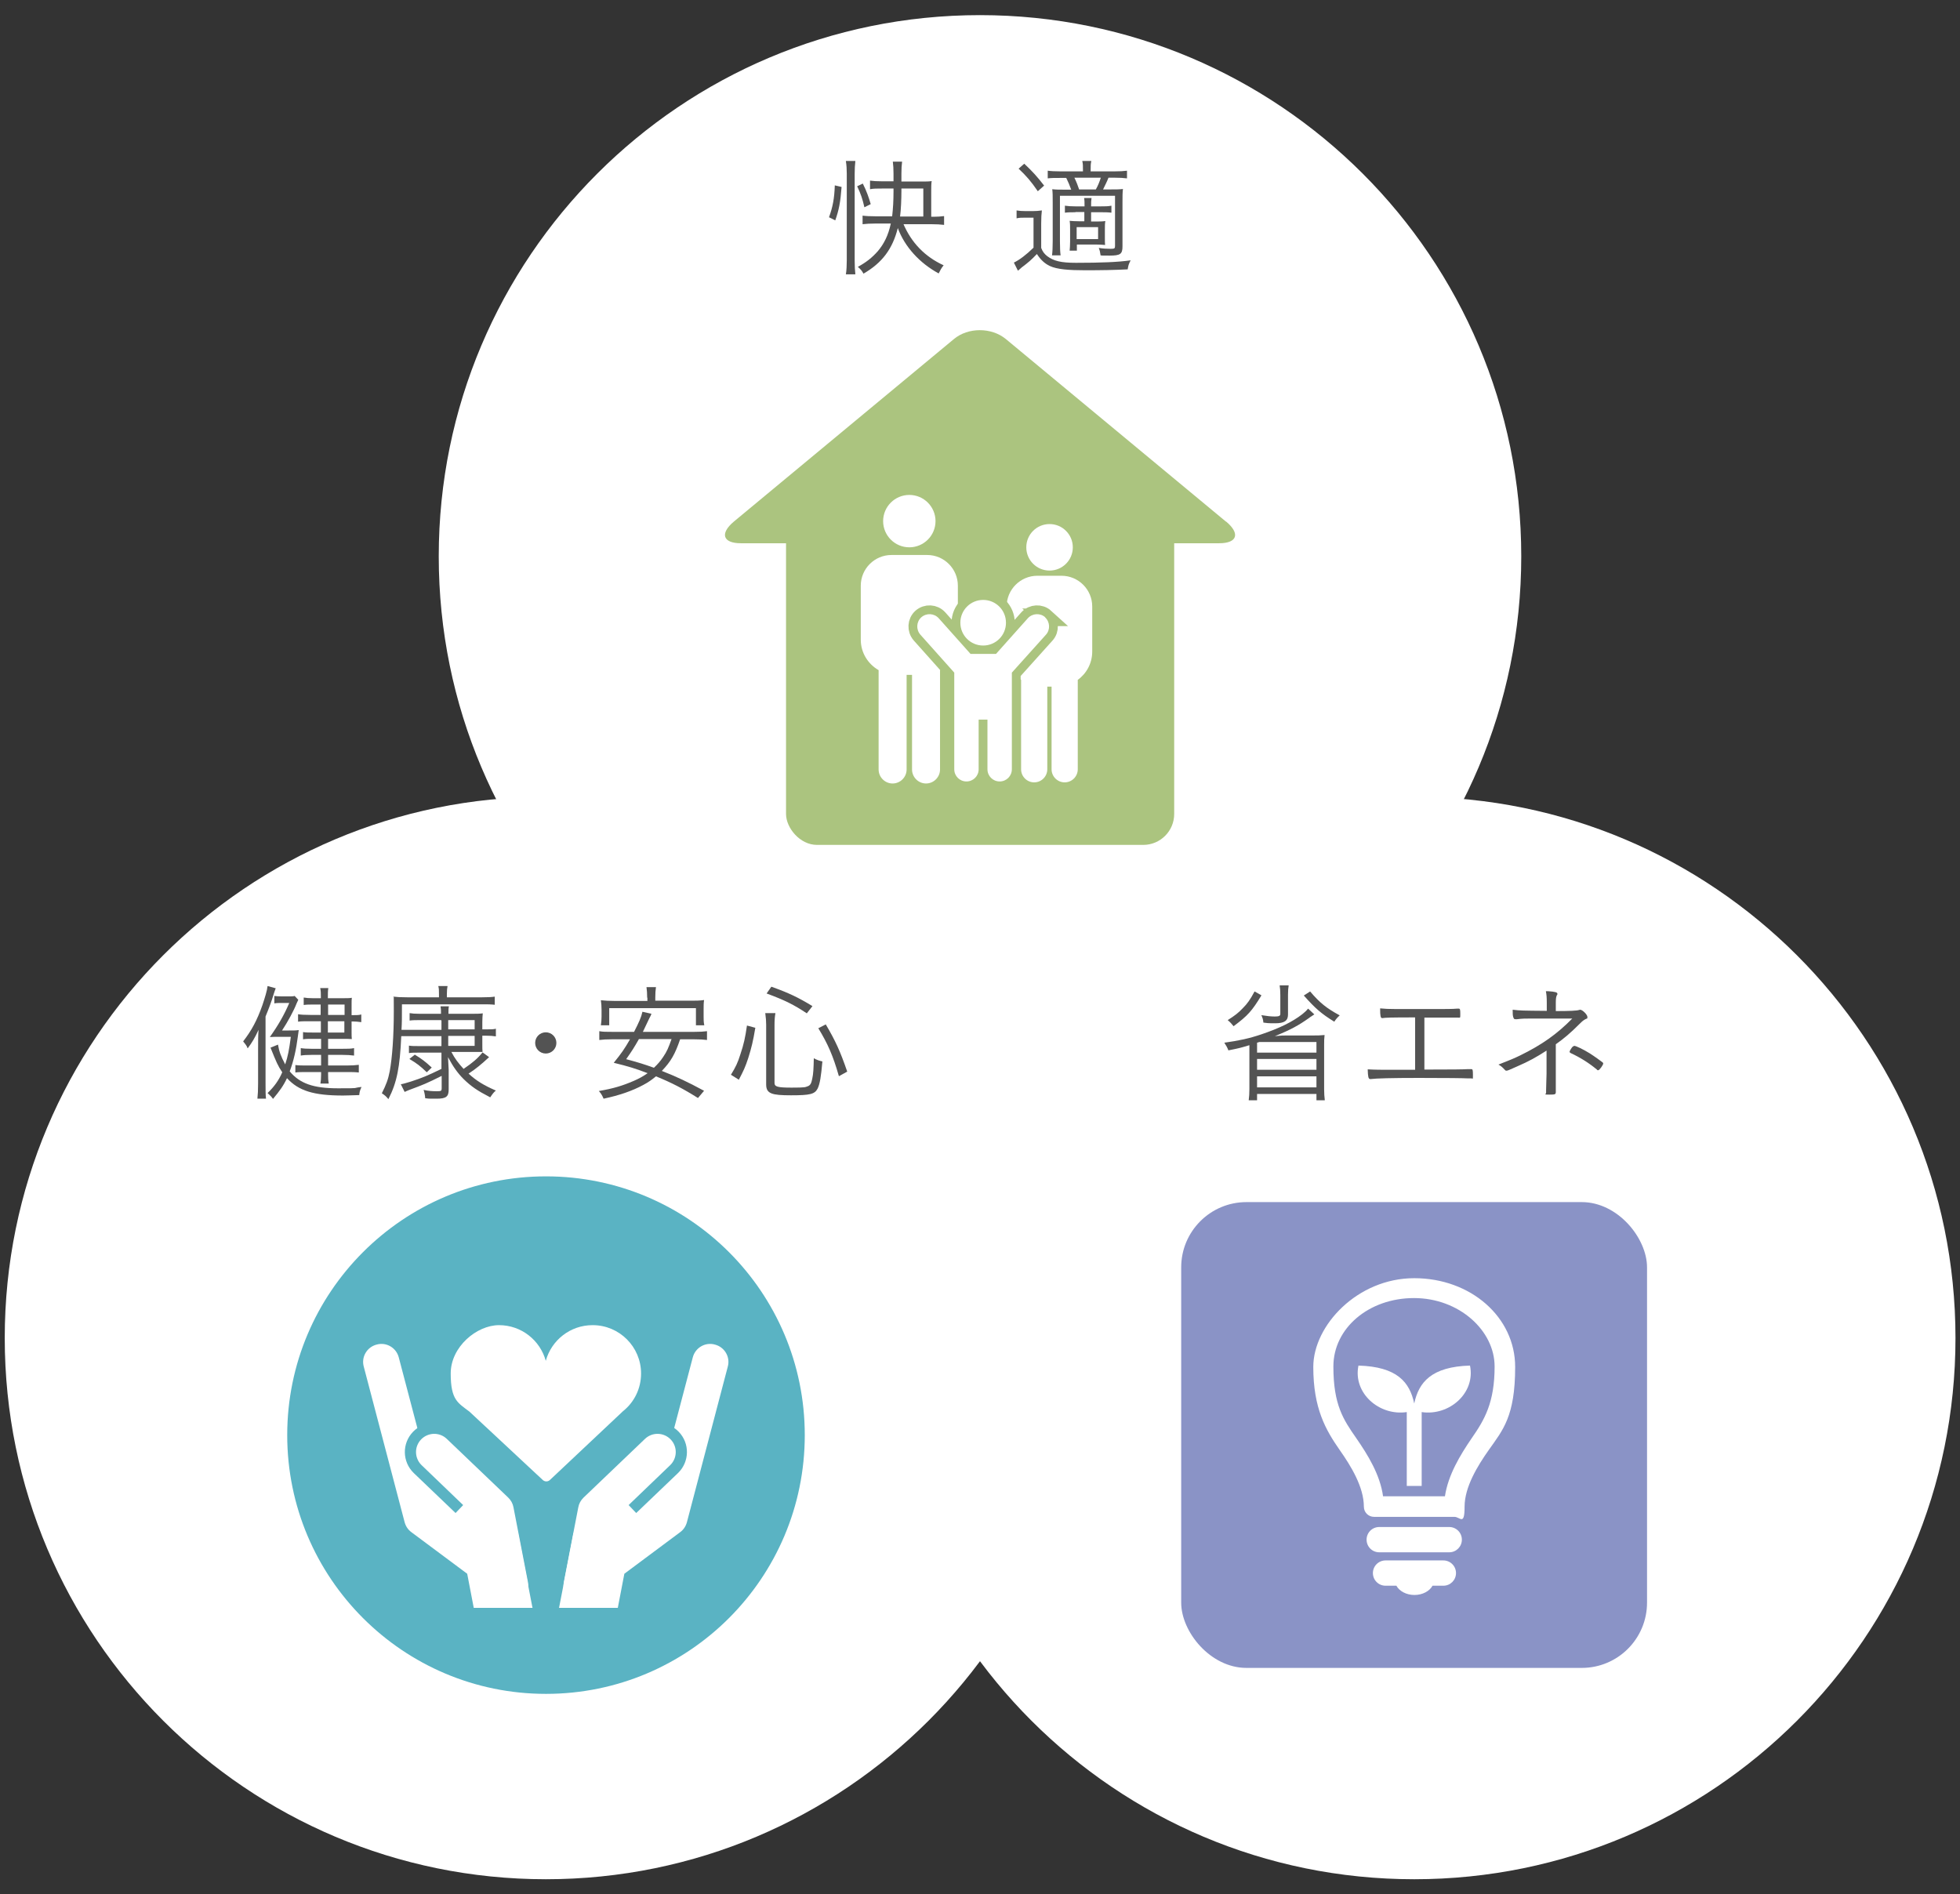
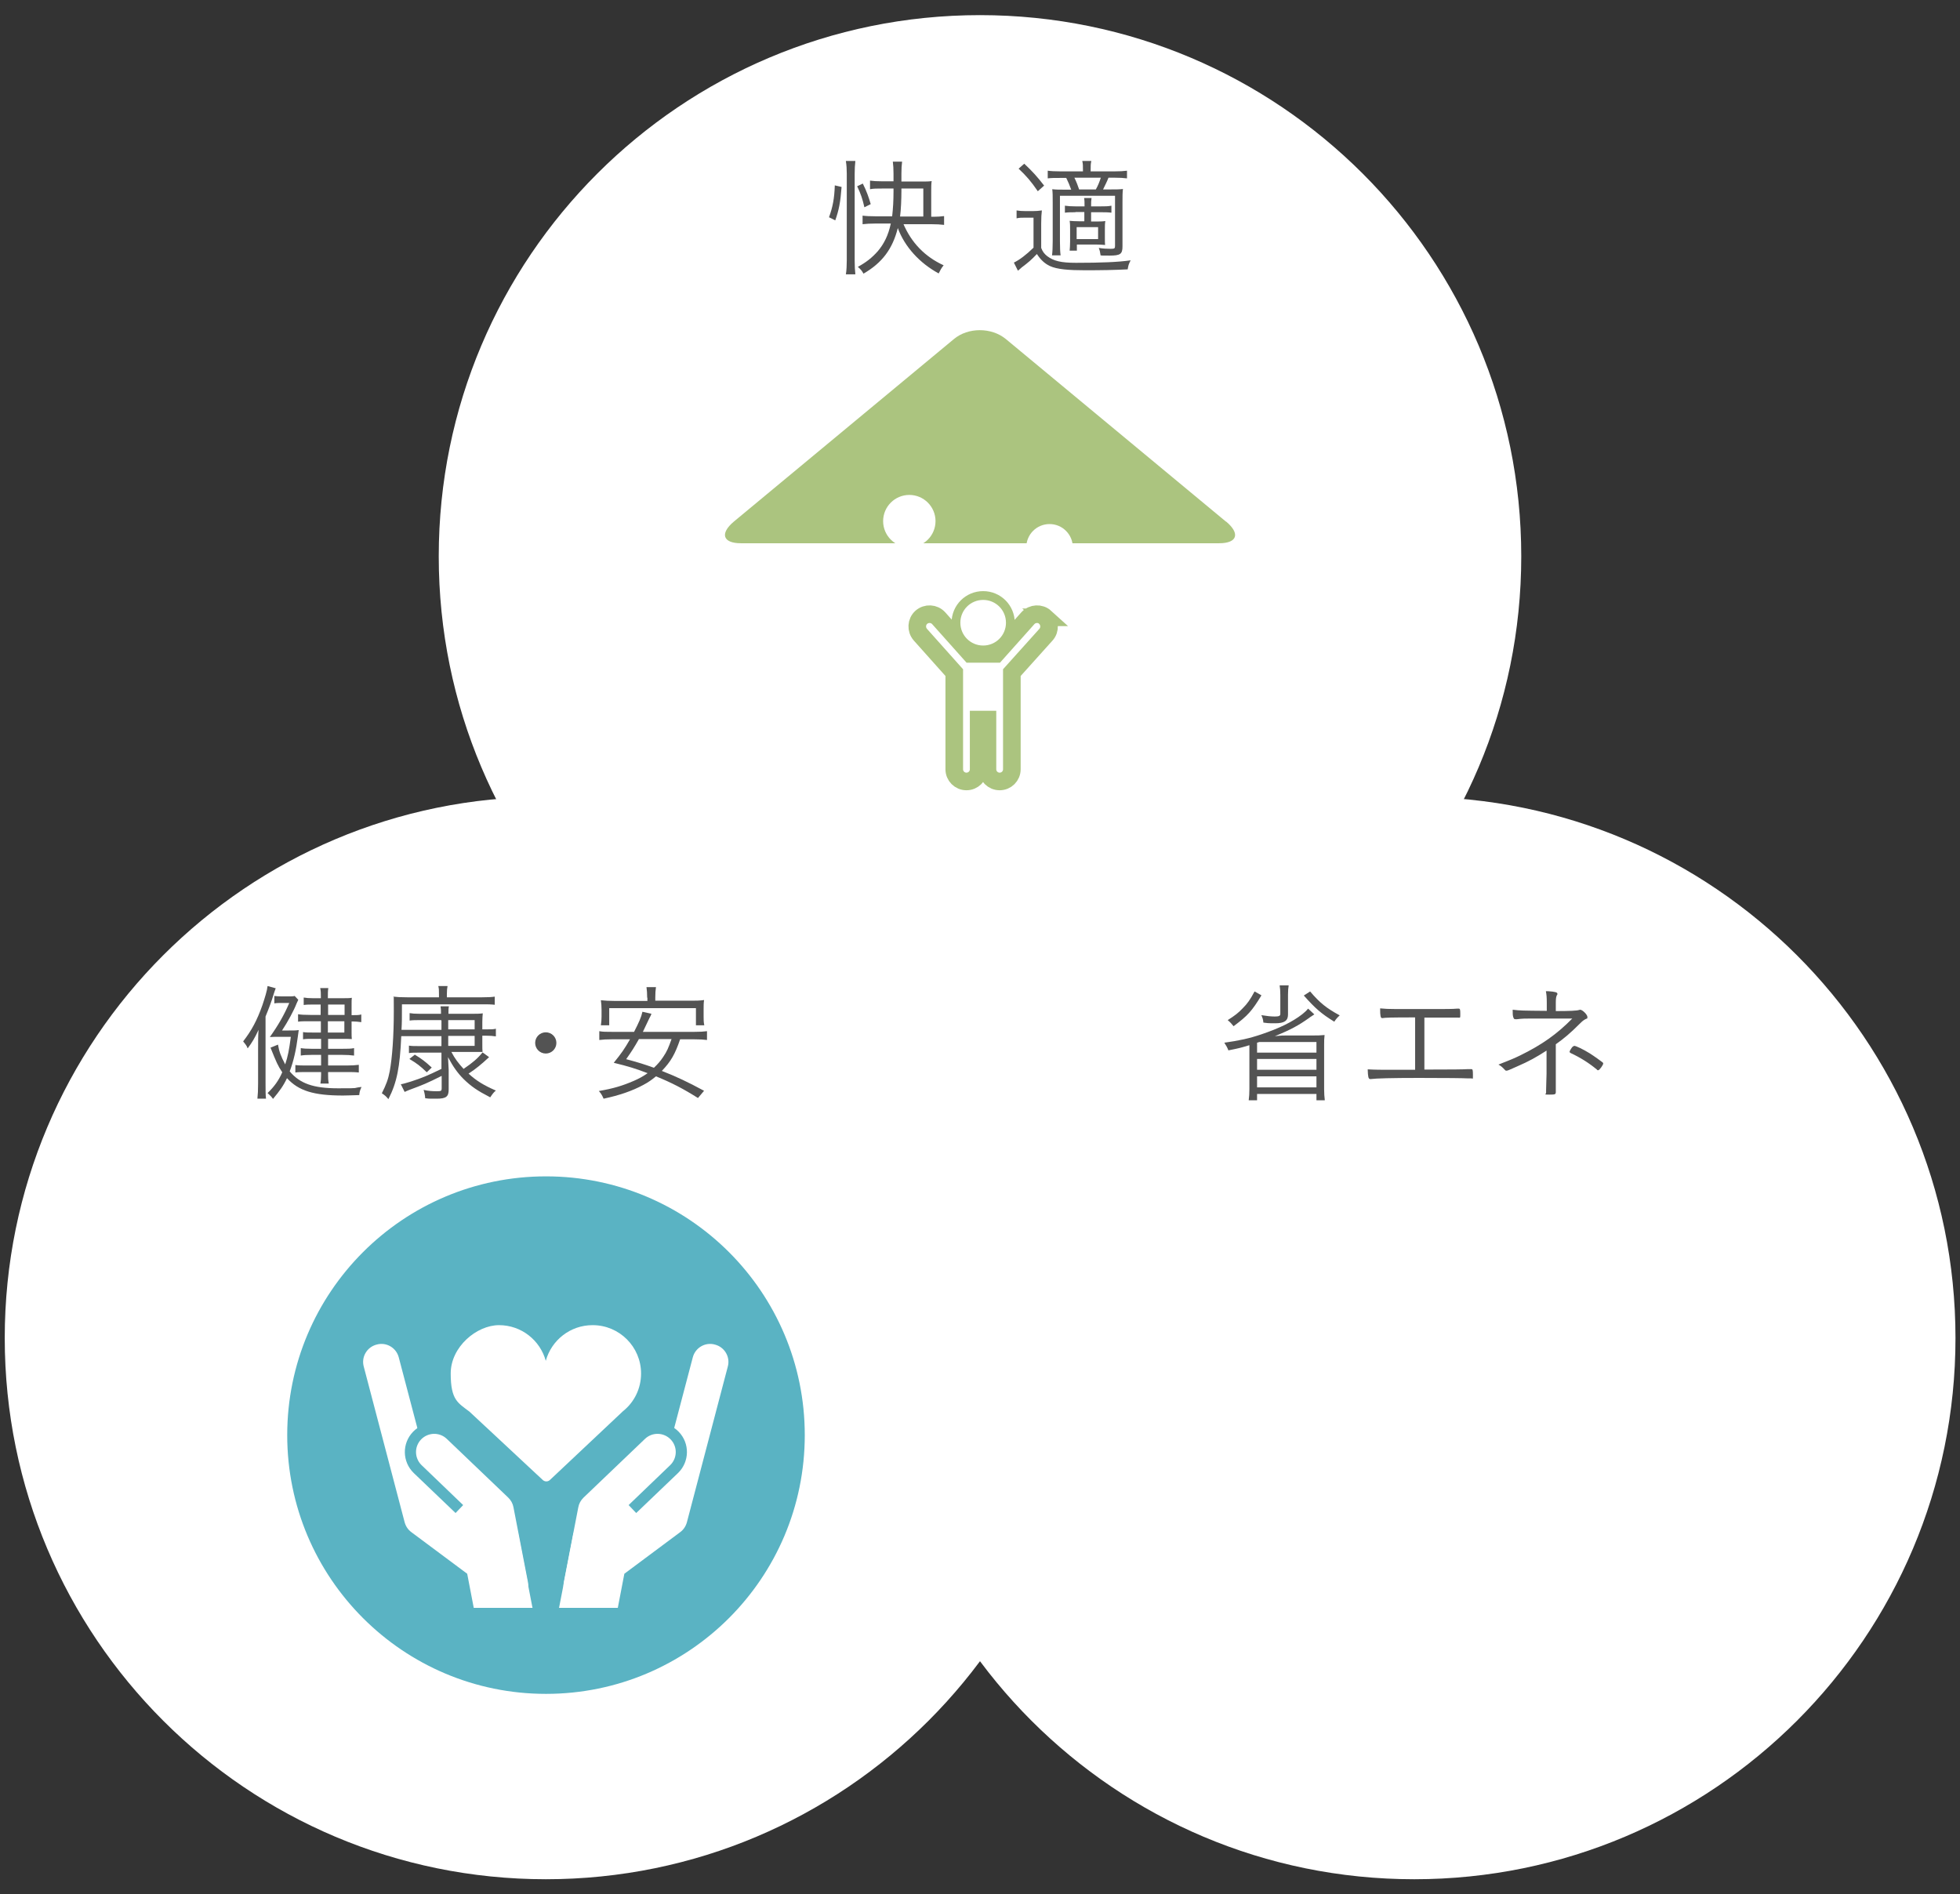
<svg xmlns="http://www.w3.org/2000/svg" version="1.1" viewBox="0 0 868 839">
  <rect x="0" y="0" width="868" height="839" fill="#333333" stroke="none" />
  <defs>
    <style>
      .cls-1, .cls-2, .cls-3 {
        fill: none;
      }

      .cls-4 {
        fill: #5ab3c3;
      }

      .cls-5 {
        fill: #abc47f;
      }

      .cls-6 {
        fill: #8a93c6;
      }

      .cls-7 {
        clip-path: url(#clippath-1);
      }

      .cls-8 {
        clip-path: url(#clippath-2);
      }

      .cls-2 {
        stroke: #abc47f;
        stroke-width: 7.8px;
      }

      .cls-2, .cls-3 {
        stroke-miterlimit: 10;
      }

      .cls-9 {
        fill: #fff;
      }

      .cls-3 {
        stroke: #5ab3c3;
        stroke-width: 9.7px;
      }

      .cls-10 {
        fill: #535353;
      }

      .cls-11 {
        clip-path: url(#clippath);
      }
    </style>
    <clipPath id="clippath">
      <rect class="cls-1" x="319.4" y="145" width="229.3" height="229.3" />
    </clipPath>
    <clipPath id="clippath-1">
      <rect class="cls-1" x="127.1" y="520.9" width="229.3" height="229.3" />
    </clipPath>
    <clipPath id="clippath-2">
      <rect class="cls-1" x="523.1" y="532.4" width="206.3" height="206.3" />
    </clipPath>
  </defs>
  <g>
    <g id="_レイヤー_1" data-name="レイヤー_1">
      <g>
        <path class="cls-9" d="M434,486.1c132.4,0,239.7-107.3,239.7-239.7S566.4,6.7,434,6.7s-239.7,107.3-239.7,239.7,107.3,239.7,239.7,239.7" />
        <path class="cls-9" d="M241.7,832.3c132.4,0,239.7-107.3,239.7-239.7s-107.3-239.7-239.7-239.7S2.1,460.2,2.1,592.6s107.3,239.7,239.7,239.7" />
        <path class="cls-9" d="M626.3,832.3c132.4,0,239.7-107.3,239.7-239.7s-107.3-239.7-239.7-239.7-239.7,107.3-239.7,239.7,107.3,239.7,239.7,239.7" />
        <g>
          <path class="cls-10" d="M367.1,96.3c1.7-4.6,2.4-8.4,2.6-14.2l3,.7c-.5,6.8-1.2,10.3-2.8,14.8l-2.8-1.4ZM374.6,121.5c.3-1.7.4-4.1.4-6.3v-38.3c0-2-.1-3.6-.4-5.6h4.2c-.2,1.8-.3,3.5-.3,5.6v38.6c0,2.3.1,4.2.3,6h-4.2ZM382.8,91.8c-.8-3.6-1.6-6-3.2-9.3l2.5-1.2c1.7,3.4,2.6,6,3.5,9.1l-2.8,1.4ZM400,99c3.6,8.5,9.6,14.7,17.9,18.5-1,1.2-1.5,2.2-2.2,3.6-8.5-4.6-15.1-11.9-18.1-20.1-2.3,9.2-6.9,15.4-15.2,20.2-.7-1.3-1.3-2-2.5-3,3.8-2.1,6.2-4,8.8-6.9,2.8-3.3,4.7-7.1,5.8-12.3h-6.7c-2.3,0-4.2.1-5.8.3v-3.8c1.4.2,3.3.3,5.8.3h7.3c.4-3.6.6-6.8.6-11.1v-1.2h-5c-2.4,0-3.9,0-5.4.3v-3.8c1.4.2,3.1.3,5.4.3h5v-3.4c0-2.1-.1-3.7-.3-5.3h4.1c-.2,1.7-.3,3-.3,5.3v3.5h8.6c2.3,0,3.6,0,4.8-.2-.2,1.2-.2,2.6-.2,4.8v11h1c1.8,0,3.2-.1,4.7-.3v3.9c-1.5-.2-3.4-.3-5.6-.3h-12.4ZM408.9,83.5h-9.7v.9c0,3.8-.2,8.6-.6,11.5h10.3v-12.3Z" />
          <path class="cls-10" d="M450.2,93.2c1.3.2,2.2.3,4.2.3h2.8c1.5,0,2.9-.1,4.2-.3-.2,1.7-.3,3.1-.3,5.8v10.8c.7,1.8,1.4,2.6,2.6,3.6,2.9,2.2,6.2,3,12.8,3,10.9,0,18.7-.3,24.2-1.1-.9,1.8-1,2.2-1.3,4-6,.3-11.7.4-18.9.4s-12.4-.4-15.6-1.9c-2.3-1.1-4.1-2.8-5.7-5.3-2.6,2.7-3.5,3.5-6.8,6,0,0-.4.4-1.6,1.4l-1.8-3.6c2.5-1.2,5.4-3.4,8.7-6.6v-13.3h-3.4c-1.9,0-2.8,0-4.1.3v-3.6ZM453.6,72.5c3.8,3.6,5.7,5.7,8.8,9.7l-2.8,2.5c-3-4.4-5.1-6.8-8.5-10l2.5-2.2ZM493.4,75.9c2.6,0,4.2-.1,5.7-.3v3.4c-1.7-.2-3-.3-5.6-.3h-2.6c-.7,1.8-1.3,2.9-2.4,5.2h3c2.8,0,4.2,0,5.8-.2-.2,1.8-.2,3.2-.2,6v19.4c0,3.4-.9,4.1-5.7,4.1s-2.5,0-4-.1c-.2-1.4-.3-2-.8-3.3,1.7.3,3.6.4,5.3.4s1.9-.2,1.9-1.3v-22.2h-24.4v20.1c0,2.8.1,5,.3,6.3h-3.8c.2-1.5.3-3.7.3-6.3v-17.2c0-2.9,0-4.2-.2-5.8,1.8.2,2.8.2,6.2.2h2.2c-.7-1.9-1.4-3.6-2.2-5.2h-2.5c-2.8,0-4.1,0-5.7.2v-3.4c1.4.2,3.1.3,5.7.3h9.9c0-2.6,0-3.2-.3-4.6h4c-.3,1.4-.3,1.9-.3,4.6h10.2ZM476.3,94c-1.9,0-3.2,0-4.7.2v-3.1c1.5.2,2.6.3,4.7.3h4c0-1.9,0-2.6-.2-3.7h3.3c-.2,1.3-.2,1.7-.2,3.7h4.2c2.1,0,3.3,0,4.8-.3v3.1c-1.5-.2-2.9-.2-4.8-.2h-4.2v4.1h1.9c1.9,0,3,0,4.4-.2-.2,1.2-.2,2.2-.2,4v3c0,2.2,0,2.9.1,3.6-1-.1-2.5-.2-4-.2h-8.5v2.7h-3.2c.1-1.1.2-2.4.2-4v-5.3c0-1.6,0-2.6-.2-3.9,1.3.1,2.1.2,4.3.2h2.2v-4.1h-4ZM485.3,83.9c.9-1.6,1.6-3.3,2.2-5.2h-11.7c.9,1.8,1.6,3.7,2.1,5.2h7.4ZM476.8,105.9h9.5v-5.3h-9.5v5.3Z" />
        </g>
        <g class="cls-11">
          <path class="cls-5" d="M543,231c6.3,5.3,5,9.6-3.1,9.6h-211.8c-8,0-9.4-4.3-3.1-9.6l97.4-80.8c6.3-5.3,16.7-5.3,23.1,0l97.4,80.8Z" />
-           <rect class="cls-5" x="348.1" y="218.5" width="171.9" height="155.7" rx="13.7" ry="13.7" />
          <path class="cls-9" d="M402.7,242.4c6.4,0,11.6-5.2,11.6-11.6s-5.2-11.6-11.6-11.6-11.6,5.2-11.6,11.6,5.2,11.6,11.6,11.6" />
          <path class="cls-9" d="M410.6,245.8h-15.8c-7.5,0-13.6,6.1-13.6,13.6v23.9c0,5.8,3.2,10.8,7.9,13.5v44c0,3.4,2.8,6.2,6.2,6.2s6.2-2.8,6.2-6.2v-41.9h2.4v41.9c0,3.4,2.8,6.2,6.2,6.2s6.2-2.8,6.2-6.2v-44c4.7-2.7,7.9-7.7,7.9-13.5v-23.9c0-7.5-6.1-13.6-13.6-13.6" />
          <path class="cls-9" d="M464.8,252.7c5.7,0,10.3-4.6,10.3-10.3s-4.6-10.3-10.3-10.3-10.3,4.6-10.3,10.3,4.6,10.3,10.3,10.3" />
          <path class="cls-9" d="M470.2,255h-10.8c-7.5,0-13.6,6.1-13.6,13.6v20c0,5.1,2.5,9.7,6.4,12.5v39.6c0,3.2,2.6,5.8,5.8,5.8s5.8-2.6,5.8-5.8v-36.6h1.9v36.6c0,3.2,2.6,5.8,5.8,5.8s5.8-2.6,5.8-5.8v-39.6c3.9-2.8,6.4-7.4,6.4-12.5v-20c0-7.5-6.1-13.6-13.6-13.6" />
          <path class="cls-9" d="M445.5,275.8c0,5.6-4.5,10.1-10.1,10.1s-10.1-4.5-10.1-10.1,4.5-10.1,10.1-10.1,10.1,4.5,10.1,10.1" />
          <path class="cls-2" d="M445.5,275.8c0,5.6-4.5,10.1-10.1,10.1s-10.1-4.5-10.1-10.1,4.5-10.1,10.1-10.1,10.1,4.5,10.1,10.1Z" />
          <path class="cls-9" d="M462.9,273.4c-2.2-2-5.7-1.8-7.7.4l-14.1,15.8h-11.3l-14.1-15.8c-2-2.2-5.4-2.4-7.7-.4-2.2,2-2.4,5.4-.4,7.7l15,16.8v42.8c0,3,2.4,5.4,5.4,5.4s5.4-2.4,5.4-5.4v-22h3.9v22c0,3,2.4,5.4,5.4,5.4s5.4-2.4,5.4-5.4v-42.8l15.1-16.8c2-2.2,1.8-5.7-.4-7.7" />
          <path class="cls-2" d="M462.9,273.4c-2.2-2-5.7-1.8-7.7.4l-14.1,15.8h-11.3l-14.1-15.8c-2-2.2-5.4-2.4-7.7-.4-2.2,2-2.4,5.4-.4,7.7l15,16.8v42.8c0,3,2.4,5.4,5.4,5.4s5.4-2.4,5.4-5.4v-22h3.9v22c0,3,2.4,5.4,5.4,5.4s5.4-2.4,5.4-5.4v-42.8l15.1-16.8c2-2.2,1.8-5.7-.4-7.7Z" />
          <path class="cls-9" d="M445.5,275.8c0,5.6-4.5,10.1-10.1,10.1s-10.1-4.5-10.1-10.1,4.5-10.1,10.1-10.1,10.1,4.5,10.1,10.1" />
-           <path class="cls-9" d="M462.9,273.4c-2.2-2-5.7-1.8-7.7.4l-14.1,15.8h-11.3l-14.1-15.8c-2-2.2-5.4-2.4-7.7-.4-2.2,2-2.4,5.4-.4,7.7l15,16.8v42.8c0,3,2.4,5.4,5.4,5.4s5.4-2.4,5.4-5.4v-22h3.9v22c0,3,2.4,5.4,5.4,5.4s5.4-2.4,5.4-5.4v-42.8l15.1-16.8c2-2.2,1.8-5.7-.4-7.7" />
        </g>
        <g>
          <path class="cls-10" d="M114.3,464.5c0-3.3,0-5.9.2-8.4-1.7,3.7-2.8,5.5-4.8,8.2-.2-.3-.3-.5-.3-.7q-.5-.9-1.1-1.6t-.6-.8c3.7-4.8,6.1-9.2,8.5-16,1.1-3.3,2.1-6.5,2.3-8.5l3.6,1c-.5,1.3-.5,1.4-.9,2.6-.9,3.1-2.2,6.5-3.6,9.9v29.6c0,3.2,0,5,.2,6.8h-3.8c.2-1.8.3-3.9.3-6.8v-15.5ZM123.1,462.6c.5,3.1,1.3,5.2,3.2,8.8,1.2-3.6,1.7-6.2,2.5-12.2h-5.3c-1.7,0-2.3,0-4,.1,3.7-5.2,6.4-9.9,8.6-15.1h-3.5c-1.1,0-2.2,0-3.1.2v-3.3c.7.1,1.9.2,3.3.2h2.8c1.5,0,2.2,0,2.9-.2l1.6,1.7c-.2.4-.3.6-.7,1.5-1.3,3.4-4,8.3-6.5,12.1h2.3c2.9,0,3.9,0,5.1-.2q-.2,1.4-.4,2.9c-.7,5.6-1.9,11-3.6,15.4,4.5,5.4,10.5,7.5,21.4,7.5s5.7-.1,10.4-.6c-.7,1.5-.9,2.3-1,3.6-3.8.1-5.4.2-7.2.2-13,0-19.7-2.1-24.8-7.7-1.6,3.4-3.2,5.6-6.2,9.2q-.7-1.1-2.4-2.6c2.9-2.8,4.9-5.5,6.5-9.2-2-3-2.5-4.2-5.2-10.9l3.2-1.3ZM142.1,444.9h-3.4c-1.8,0-2.8,0-4.2.2v-3.3c1.3.2,2.2.3,4.2.3h3.4v-.5c0-1.7,0-2.7-.3-4h3.6c-.2,1.3-.2,2.2-.2,4v.5h6.5c1.9,0,3.3,0,4.1-.2-.1,1-.1,1.5-.1,3.7v4h.6c1.7,0,2.6,0,3.7-.3v3.4c-1.5-.2-2.5-.3-3.7-.3h-.6v4.5c0,1.4,0,2.4.1,3.3-1.4-.1-2.4-.1-4.1-.1h-6.4v4.4h6.4c2.4,0,3.7,0,5.1-.3v3.3c-1.5-.2-3.3-.3-5.2-.3h-6.3v4.7h8.3c2.2,0,3.8-.1,5.3-.3v3.4c-1.7-.2-3-.2-5.3-.2h-8.3v1c0,1.5,0,2.5.3,4.1h-3.7c.2-1.3.3-2.2.3-4v-1.1h-6.3c-2.3,0-3.8,0-5.1.2v-3.3c1.6.2,3.2.2,5.2.2h6.2v-4.7h-4.2c-2.1,0-3.6.1-4.8.3v-3.3c1.2.2,2.5.3,4.8.3h4.2v-4.4h-4c-1.6,0-2.8,0-4,.2v-3.2c1.3.2,2.3.2,4.1.2h3.8v-5h-5.2c-2.2,0-3.6,0-4.9.2v-3.3c1.3.2,2.7.3,5.4.3h4.6v-4.6ZM152.6,449.5v-4.6h-7.3v4.6h7.3ZM145.2,457.3h7.3v-5h-7.3v5Z" />
          <path class="cls-10" d="M195.3,451.8h-9.5c-1.7,0-3,0-4.4.2v-3.3c1.2.2,2.3.3,4.4.3h9.5c0-1.6,0-2.2-.2-3.3h3.7c-.2.9-.2,1.5-.2,3.3h10.4c2.2,0,3.2,0,4.8-.2-.1,1.1-.2,2.2-.2,3.8v3.3h1.7c2.2,0,3.3,0,4.3-.3v3.4c-1.3-.2-2.7-.3-4.4-.3h-1.6v3.4c0,2.4,0,2.7.1,3.8q-.4,0-1.4,0c-.5,0-1.9,0-2.6,0h-9.8c1.5,2.9,3.1,5,5.4,7.5,4.1-2.8,6.1-4.5,8.4-7.3l2.9,2.1c-3.6,3.3-5.6,5-9.1,7.3,3.5,3.2,6.8,5.2,12.1,7.5-.9.7-1.5,1.5-2.5,3-5.8-3-8.4-4.8-11.8-8.1-2.6-2.6-4.6-5.4-6.9-9.7q.1,1.6.3,5.6v8.7c0,3.2-1.1,4.1-5.4,4.1s-3,0-5-.2c-.1-1.4-.3-2.4-.7-3.7,2.1.5,4,.6,5.9.6s2.1-.2,2.1-1.3v-5.5c-6.6,3.3-8.1,3.9-14.3,6.2-.9.4-1.3.5-2.1.9l-1.7-3.4c1.3-.2,2.1-.5,4.5-1.2,5.2-1.7,7.3-2.6,13.5-5.6v-7.2h-9.9c-1.9,0-3.3,0-4.5.2v-3.3c1.2.2,2.4.2,4.4.2h10v-4.4h-17.8c-.6,13.7-1.9,20.5-5.7,27.9-1-1.2-1.4-1.6-2.9-2.6,1.9-3.8,2.8-6.1,3.5-9.8,1.1-6,1.8-15.5,1.8-26.6s0-4.7-.2-6.4c1.6.2,3.2.3,6.2.3h14v-1.4c0-1.7,0-2.4-.3-3.6h4.1c-.2,1.1-.3,1.8-.3,3.7v1.3h15.5c2.8,0,4.4-.1,5.7-.3v3.6c-1.8-.2-3.2-.2-5.2-.2h-35.9c0,5.9,0,8.2-.2,11.3h17.7v-4.1ZM183.7,467.1c3,1.8,4.8,3.2,7.5,5.7l-2.2,2.1c-2.9-2.8-4.5-4-7.7-5.9l2.4-1.9ZM210.2,451.8h-11.7v4.1h11.7v-4.1ZM198.5,458.8v4.4h11.7v-4.4h-11.7Z" />
          <path class="cls-10" d="M246.4,461.9c0,2.6-2.1,4.7-4.7,4.7s-4.7-2.1-4.7-4.7,2.1-4.7,4.7-4.7,4.7,2.1,4.7,4.7Z" />
          <path class="cls-10" d="M301.2,460.3c-2.3,6.7-4.1,9.8-8.1,14,6.6,2.6,11.3,4.8,18.7,8.8l-2.7,3.2c-6.5-4.1-11.7-6.8-18.6-9.6-1.8,1.5-3.5,2.7-5.6,3.8-4.8,2.6-10.5,4.6-17.6,6.1-.6-1.4-1.1-2.3-2.1-3.4,6.4-1.1,10.4-2.3,15.5-4.5,2.3-1,4.1-2,6.1-3.4-5.8-2.2-8.5-3-15-4.6,3.4-4.2,4.8-6.2,7.2-10.4h-8c-2.4,0-4,.1-5.6.3v-3.9c1.5.3,3,.3,5.6.3h9.8c2.2-4.3,3.2-6.5,3.7-8.9l4,.9q-.3.9-.9,1.9l-2.9,6.1h22.8c2.5,0,4.1-.1,5.6-.3v3.9c-1.5-.2-3.2-.3-5.6-.3h-6.2ZM286.6,441.8c0-1.8-.1-3.2-.3-4.6h4.2c-.2,1.3-.3,2.7-.3,4.6v1.4h15.7c2.2,0,4,0,5.9-.3-.2,1.4-.2,2.6-.2,4.2v3.2c0,1.3,0,2.4.3,3.8h-3.7v-7.6h-38.4v7.6h-3.7c.2-1.3.3-2.5.3-3.8v-3.1c0-1.4-.1-2.9-.3-4.2,1.9.2,3.7.3,5.9.3h14.7v-1.4ZM282.9,460.3c-2.1,3.7-3.2,5.4-5.6,8.8,5.3,1.4,8.1,2.3,12.3,3.8,1.8-1.7,2.9-3,4.1-4.8,1.7-2.5,2.3-4,3.7-7.9h-14.5Z" />
-           <path class="cls-10" d="M323.7,476c2.2-3.6,3-5.3,4.2-9.1,1.5-4.5,2.1-7.2,2.9-12.7l3.7,1c-1,6-1.7,8.8-3.1,13.3-1.3,4-2.1,5.7-4.2,9.7l-3.5-2.2ZM343,479.6c0,1.7,1.3,2.1,7.6,2.1s5.9-.2,7.1-.6c1.1-.4,1.6-1.2,2-3.3.5-2.2.6-4.6.7-9.1,1.3.7,2.4,1.1,3.8,1.4-.6,6.8-1.1,9.9-2.1,12-1.3,2.5-3.3,3-11.8,3s-11-.7-11-4.8v-26.4c0-1.7-.1-2.9-.4-5.2h4.5c-.3,1.7-.4,3.2-.4,5.2v25.7ZM357.3,448.8c-5.7-3.8-9.7-5.8-17.8-8.8l2.1-3c7.8,2.8,11.8,4.7,18.2,8.6l-2.5,3.2ZM371.5,476.6c-2.6-9.1-4.9-14.3-9.1-21.2l3.3-1.7c4.3,7.3,6.4,11.9,9.5,20.9l-3.6,2Z" />
        </g>
        <g class="cls-7">
          <path class="cls-4" d="M356.4,635.6c0,63.3-51.3,114.6-114.6,114.6s-114.6-51.3-114.6-114.6,51.3-114.6,114.6-114.6,114.6,51.3,114.6,114.6" />
          <path class="cls-9" d="M262.4,586.9c-9.9,0-18.2,6.7-20.7,15.8-2.5-9.1-10.8-15.8-20.7-15.8s-21.4,9.6-21.4,21.4,3.2,13,8.3,16.9l32.5,30.3c.9.8,2.2.8,3.1,0l32.4-30.5c4.9-3.9,8-9.9,8-16.7,0-11.8-9.6-21.4-21.4-21.4" />
          <path class="cls-9" d="M235.8,712l-6.4-33.1h-11.8l2-8.8-16.3-14.8-12.2,1-14.5-55.1c-1.1-4.3-5.5-6.9-9.8-5.7-4.3,1.1-6.9,5.5-5.7,9.8l18.1,68.9c.5,1.8,1.5,3.3,3,4.4l24.7,18.4,2.9,15.1h26.1Z" />
          <path class="cls-9" d="M205.1,666.6l-18.5-17.7c-3.2-3.1-3.3-8.2-.2-11.4,3.1-3.2,8.2-3.3,11.4-.2l18,17.3" />
          <path class="cls-3" d="M205.1,666.6l-18.5-17.7c-3.2-3.1-3.3-8.2-.2-11.4,3.1-3.2,8.2-3.3,11.4-.2l18,17.3" />
          <path class="cls-9" d="M225.8,710.3c-3.8,0-7.1-2.7-7.9-6.5l-5.9-30.6-25.3-24.3c-3.2-3.1-3.3-8.2-.2-11.4,3.1-3.2,8.2-3.3,11.4-.2l27.2,26c1.2,1.2,2,2.6,2.3,4.3l6.4,33.1c.8,4.4-2,8.6-6.4,9.4-.5,0-1,.1-1.5.1" />
          <path class="cls-9" d="M247.6,712l6.4-33.1h11.8l-2-8.8,16.3-14.8,12.2,1,14.5-55.1c1.1-4.3,5.5-6.9,9.8-5.7,4.3,1.1,6.9,5.5,5.7,9.8l-18.1,68.9c-.5,1.8-1.5,3.3-3,4.4l-24.7,18.4-2.9,15.1h-26.1Z" />
          <path class="cls-9" d="M278.4,666.6l18.5-17.7c3.2-3.1,3.3-8.2.2-11.4-3.1-3.2-8.2-3.3-11.4-.2l-18,17.3" />
          <path class="cls-3" d="M278.4,666.6l18.5-17.7c3.2-3.1,3.3-8.2.2-11.4-3.1-3.2-8.2-3.3-11.4-.2l-18,17.3" />
          <path class="cls-9" d="M257.7,710.3c3.8,0,7.1-2.7,7.9-6.5l5.9-30.6,25.3-24.3c3.2-3.1,3.3-8.2.2-11.4-3.1-3.2-8.2-3.3-11.4-.2l-27.2,26c-1.2,1.2-2,2.6-2.3,4.3l-6.4,33.1c-.8,4.4,2,8.6,6.4,9.4.5,0,1,.1,1.5.1" />
        </g>
        <g>
          <path class="cls-10" d="M582,449.3q-.5.3-1.5,1c-.1,0-.3.2-.7.5-4.8,3.4-8.1,5.2-15.2,8.1,2.9-.3,3.6-.3,5.3-.3h11.7c1.8,0,3.1,0,5-.2-.2,1.6-.2,2.6-.2,4.2v19.8c0,1.9.1,3.3.3,4.9h-3.7v-2.8h-26.3v2.8h-3.7c.2-1.5.3-3.1.3-4.9v-19.5c-4,1.2-4.3,1.3-9.3,2.3-.4-1.1-1-2.2-1.8-3.4,6.5-.9,11.1-1.9,16.4-3.7,7.7-2.6,13.6-5.4,18.1-8.9,1.1-.9,1.8-1.5,2.6-2.5l2.8,2.6ZM558.6,440.9c-4.2,6.9-6,8.9-12.3,13.6-.9-1.1-1.4-1.7-2.6-2.7,3.3-2.1,4.7-3.2,6.6-5.2,2.2-2.2,3.3-3.8,5.3-7.5l3,1.7ZM557.7,461.5q-.7.2-1,.3v4.4h26.3v-4.7h-25.3ZM556.7,473.8h26.3v-4.8h-26.3v4.8ZM556.7,481.6h26.3v-4.9h-26.3v4.9ZM570.7,436.4c-.2,1.1-.3,2.3-.3,4.2v8.8c0,2.7-1.7,3.8-5.6,3.8s-3.3-.1-5.3-.3c-.1-1.3-.4-2.2-.9-3.3,2.5.4,4.2.6,5.9.6s2.5-.2,2.5-1.1v-8.5c0-1.7-.1-3-.3-4.2h4.1ZM580.1,439c4.5,5.3,7.5,7.6,13.2,10.7-1.1,1-1.7,1.7-2.4,2.8-6-3.7-8.5-6-13.5-11.6l2.8-1.8Z" />
          <path class="cls-10" d="M626.6,450.6c-10.8,0-13,.1-14.3.3h-.2c-.7,0-.9-.9-.9-4.3,2,.2,3.8.3,7.1.3h18.1c3.6,0,6.9,0,9.1-.2h.4c.7,0,.8.3.8,2.3s0,1.7-.9,1.7h-.8c-.8,0-3.7,0-7,0h-7.2v23q17.5,0,19.3-.2c.6,0,1.1,0,1.4,0,.7,0,.8.3.8,2.6s0,1.5-.8,1.5-.9,0-1.7,0c-1.7-.1-9.3-.2-21.4-.2s-19.1.2-21.3.5h-.3c-.8,0-1-1-1.1-4.3,3.2.2,6.2.2,11.7.2h9.3v-23.1Z" />
          <path class="cls-10" d="M685,444c0-2.3-.1-3.5-.4-5h1c3.1.2,4.1.5,4.1,1.1s0,.4-.2.6c-.4.8-.5,1.7-.5,3.5v3.6q9.2,0,10.3-.5c.2,0,.4-.1.5-.1,1,0,3.2,2.2,3.2,3.2s-.2.6-.7.9c-1,.5-1.5.9-2.8,2.2-4,4-6.7,6.3-10.5,9v13.1c0,2,0,5.2,0,6.4,0,.7,0,1.1,0,1.5,0,1.2-.2,1.3-2.9,1.3s-1.4-.1-1.4-.9,0-.6,0-1.1c0-1.3.2-6.2.2-7.2v-10.3c-4.5,2.9-7.7,4.7-13,7-3.4,1.5-4.2,1.9-4.7,1.9s-.5-.1-.8-.4c-1.1-1.2-1.7-1.7-2.8-2.3,5.6-2.2,6.8-2.7,9.5-4,9.8-4.8,16.4-9.5,23.2-16.4h-17.9c-2.8,0-4.3,0-6.6.3-.2,0-.6,0-.7,0-.6,0-.7-.2-1-1.1-.2-.7-.2-1.7-.2-3.1,3.6.4,3.7.4,15.1.5v-3.8ZM696.5,463.6c.3-.3.5-.4.7-.4.7,0,3.9,1.5,6.8,3.3,1.9,1.2,5.1,3.5,5.7,4,.2.2.3.3.3.5,0,.7-1.7,3-2.2,3s-.3,0-.6-.3c-3.5-2.9-7.3-5.3-11.6-7.3-.3-.2-.5-.3-.5-.6s.7-1.5,1.4-2.3Z" />
        </g>
        <g class="cls-8">
-           <rect class="cls-6" x="523.1" y="532.4" width="206.3" height="206.3" rx="28.9" ry="28.9" />
          <path class="cls-9" d="M641.8,676.3h-31c-3.1,0-5.6,2.5-5.6,5.6s2.5,5.6,5.6,5.6h31c3.1,0,5.6-2.5,5.6-5.6s-2.5-5.6-5.6-5.6" />
          <path class="cls-9" d="M639,691.1h-25.4c-3.1,0-5.6,2.5-5.6,5.6s2.5,5.6,5.6,5.6h4.8c1.3,2.4,4.4,4.1,8,4.1s6.7-1.7,8-4.1h4.8c3.1,0,5.6-2.5,5.6-5.6s-2.5-5.6-5.6-5.6" />
          <path class="cls-9" d="M651,604.8c-17.1.5-22.7,7.4-24.7,16.8h0c-2-9.4-7.5-16.3-24.7-16.8-2.5,12.2,9.2,22.4,21.4,20.6v32.7h6.6v-32.7c12.2,1.8,23.9-8.4,21.4-20.6" />
          <path class="cls-9" d="M644.1,671.8h-35.6c-2.5,0-4.5-2-4.5-4.5,0-8.7-5.7-18-10.7-25.1-6.2-8.9-11.7-18.4-11.7-36.8s19.6-39.3,44.7-39.3,44.7,17.3,44.7,39.3-5.5,28-11.7,36.8c-5,7.1-10.7,16.4-10.7,25.1s-2,4.5-4.5,4.5M612.7,662.7h27.2c1.4-9.4,6.7-18.2,11.9-25.8,5.7-8.2,10.1-15.8,10.1-31.7s-15.7-30.3-35.7-30.3-35.7,13.3-35.7,30.3,4.4,23.5,10.1,31.7c5.2,7.5,10.6,16.3,11.9,25.8" />
        </g>
      </g>
    </g>
  </g>
</svg>